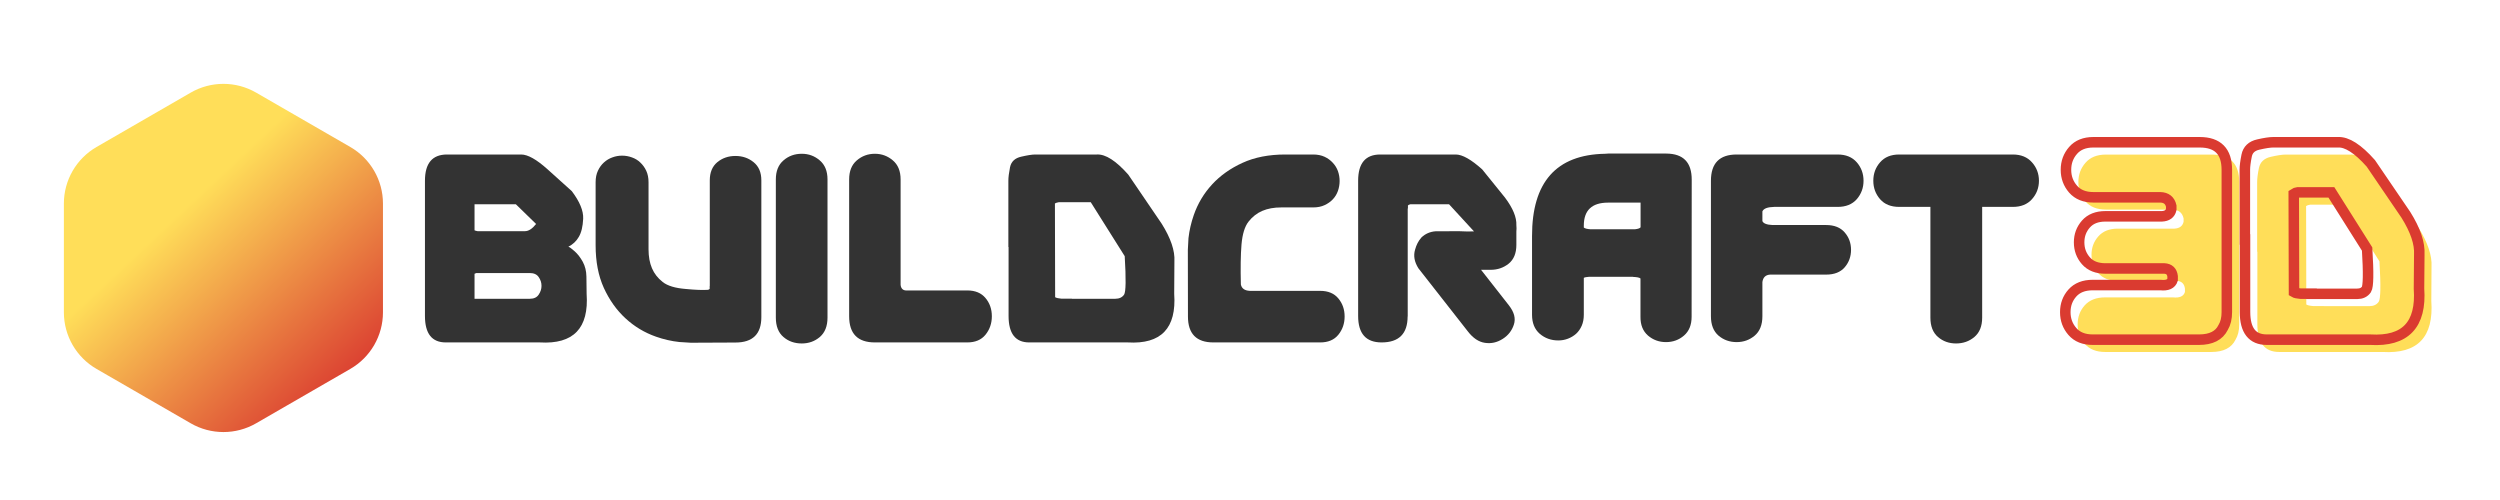
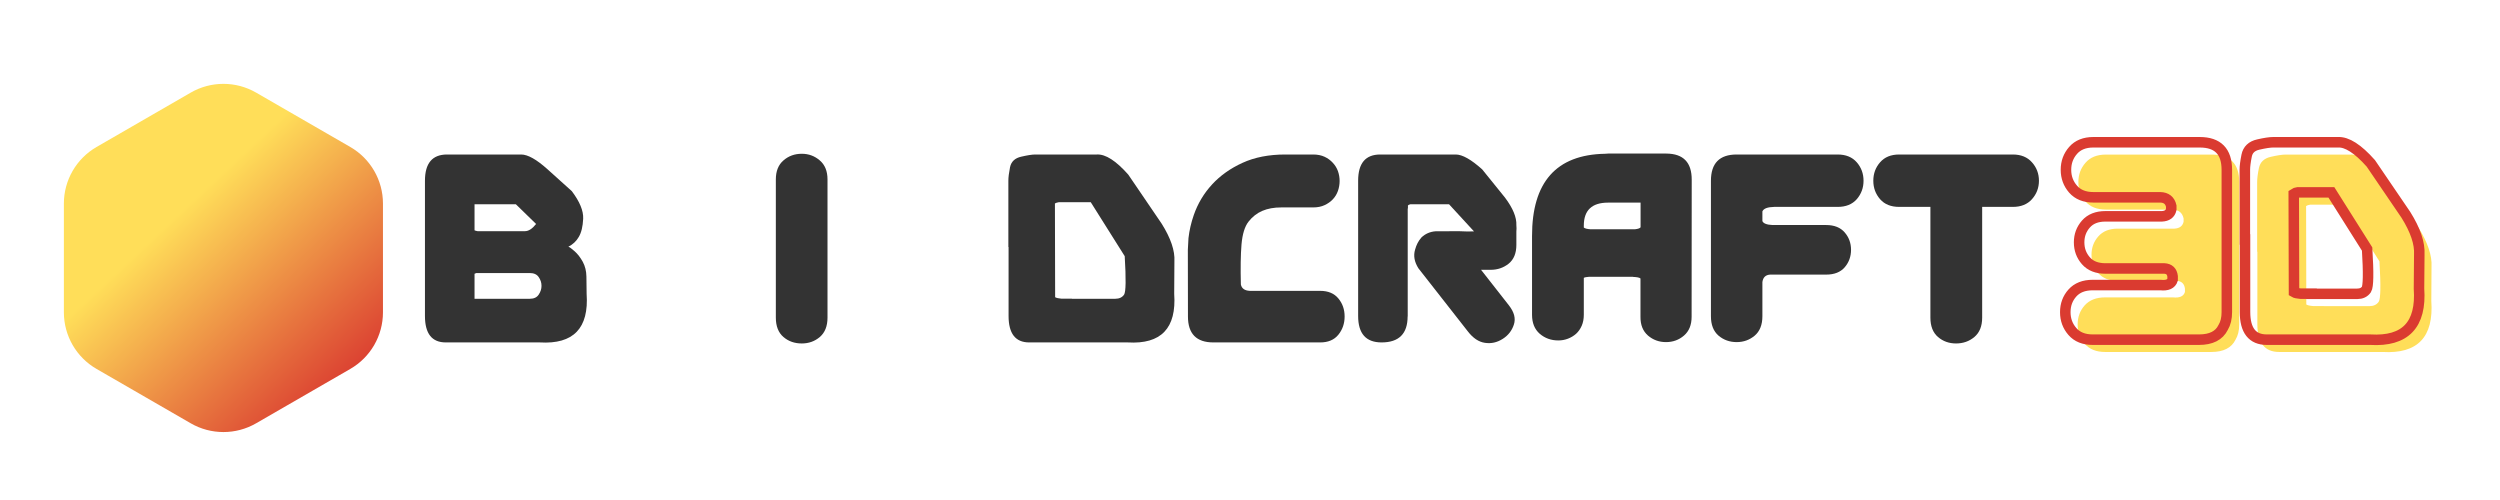
<svg xmlns="http://www.w3.org/2000/svg" width="500" zoomAndPan="magnify" viewBox="0 0 375 75" height="100" preserveAspectRatio="xMidYMid meet" version="1.0">
  <defs>
    <g />
    <clipPath id="4807810be7">
      <path d="M 9.582 12.102 L 57.582 12.102 L 57.582 65 L 9.582 65 Z M 9.582 12.102 " clip-rule="nonzero" />
    </clipPath>
    <clipPath id="1d7c025e0b">
      <path d="M 9.582 30.535 L 9.582 46.852 C 9.582 50.352 11.449 53.59 14.484 55.34 L 28.613 63.496 C 31.645 65.246 35.383 65.246 38.414 63.496 L 52.543 55.34 C 55.578 53.59 57.445 50.352 57.445 46.852 L 57.445 30.535 C 57.445 27.035 55.578 23.797 52.543 22.047 L 38.414 13.891 C 35.383 12.141 31.645 12.141 28.613 13.891 L 14.484 22.047 C 11.449 23.801 9.582 27.035 9.582 30.535 Z M 9.582 30.535 " clip-rule="nonzero" />
    </clipPath>
    <linearGradient x1="-4.241" gradientTransform="matrix(0.121, 0, 0, -0.121, 9.583, 65.052)" y1="431.624" x2="398.261" gradientUnits="userSpaceOnUse" y2="2.366" id="2f6fcc1845">
      <stop stop-opacity="1" stop-color="rgb(100%, 87.099%, 34.9%)" offset="0" />
      <stop stop-opacity="1" stop-color="rgb(100%, 87.099%, 34.9%)" offset="0.25" />
      <stop stop-opacity="1" stop-color="rgb(100%, 87.099%, 34.9%)" offset="0.312" />
      <stop stop-opacity="1" stop-color="rgb(100%, 87.099%, 34.9%)" offset="0.344" />
      <stop stop-opacity="1" stop-color="rgb(100%, 87.099%, 34.9%)" offset="0.359" />
      <stop stop-opacity="1" stop-color="rgb(99.988%, 87.051%, 34.888%)" offset="0.367" />
      <stop stop-opacity="1" stop-color="rgb(99.867%, 86.519%, 34.753%)" offset="0.371" />
      <stop stop-opacity="1" stop-color="rgb(99.757%, 86.034%, 34.631%)" offset="0.375" />
      <stop stop-opacity="1" stop-color="rgb(99.648%, 85.548%, 34.509%)" offset="0.379" />
      <stop stop-opacity="1" stop-color="rgb(99.538%, 85.063%, 34.387%)" offset="0.383" />
      <stop stop-opacity="1" stop-color="rgb(99.428%, 84.578%, 34.265%)" offset="0.387" />
      <stop stop-opacity="1" stop-color="rgb(99.318%, 84.093%, 34.143%)" offset="0.391" />
      <stop stop-opacity="1" stop-color="rgb(99.208%, 83.607%, 34.021%)" offset="0.395" />
      <stop stop-opacity="1" stop-color="rgb(99.098%, 83.122%, 33.899%)" offset="0.398" />
      <stop stop-opacity="1" stop-color="rgb(98.988%, 82.637%, 33.777%)" offset="0.402" />
      <stop stop-opacity="1" stop-color="rgb(98.878%, 82.152%, 33.655%)" offset="0.406" />
      <stop stop-opacity="1" stop-color="rgb(98.769%, 81.667%, 33.533%)" offset="0.41" />
      <stop stop-opacity="1" stop-color="rgb(98.659%, 81.183%, 33.411%)" offset="0.414" />
      <stop stop-opacity="1" stop-color="rgb(98.549%, 80.698%, 33.289%)" offset="0.418" />
      <stop stop-opacity="1" stop-color="rgb(98.439%, 80.212%, 33.167%)" offset="0.422" />
      <stop stop-opacity="1" stop-color="rgb(98.329%, 79.727%, 33.044%)" offset="0.426" />
      <stop stop-opacity="1" stop-color="rgb(98.219%, 79.242%, 32.922%)" offset="0.43" />
      <stop stop-opacity="1" stop-color="rgb(98.109%, 78.757%, 32.8%)" offset="0.434" />
      <stop stop-opacity="1" stop-color="rgb(98%, 78.271%, 32.678%)" offset="0.438" />
      <stop stop-opacity="1" stop-color="rgb(97.89%, 77.786%, 32.556%)" offset="0.441" />
      <stop stop-opacity="1" stop-color="rgb(97.78%, 77.301%, 32.434%)" offset="0.445" />
      <stop stop-opacity="1" stop-color="rgb(97.67%, 76.816%, 32.312%)" offset="0.449" />
      <stop stop-opacity="1" stop-color="rgb(97.56%, 76.331%, 32.19%)" offset="0.453" />
      <stop stop-opacity="1" stop-color="rgb(97.45%, 75.845%, 32.068%)" offset="0.457" />
      <stop stop-opacity="1" stop-color="rgb(97.34%, 75.362%, 31.946%)" offset="0.461" />
      <stop stop-opacity="1" stop-color="rgb(97.231%, 74.876%, 31.824%)" offset="0.465" />
      <stop stop-opacity="1" stop-color="rgb(97.121%, 74.391%, 31.702%)" offset="0.469" />
      <stop stop-opacity="1" stop-color="rgb(97.009%, 73.906%, 31.58%)" offset="0.473" />
      <stop stop-opacity="1" stop-color="rgb(96.899%, 73.421%, 31.458%)" offset="0.477" />
      <stop stop-opacity="1" stop-color="rgb(96.79%, 72.935%, 31.335%)" offset="0.48" />
      <stop stop-opacity="1" stop-color="rgb(96.68%, 72.45%, 31.213%)" offset="0.484" />
      <stop stop-opacity="1" stop-color="rgb(96.57%, 71.965%, 31.091%)" offset="0.488" />
      <stop stop-opacity="1" stop-color="rgb(96.46%, 71.48%, 30.971%)" offset="0.492" />
      <stop stop-opacity="1" stop-color="rgb(96.35%, 70.995%, 30.849%)" offset="0.496" />
      <stop stop-opacity="1" stop-color="rgb(96.24%, 70.509%, 30.727%)" offset="0.5" />
      <stop stop-opacity="1" stop-color="rgb(96.13%, 70.024%, 30.605%)" offset="0.504" />
      <stop stop-opacity="1" stop-color="rgb(96.021%, 69.54%, 30.482%)" offset="0.508" />
      <stop stop-opacity="1" stop-color="rgb(95.911%, 69.055%, 30.36%)" offset="0.512" />
      <stop stop-opacity="1" stop-color="rgb(95.801%, 68.57%, 30.238%)" offset="0.516" />
      <stop stop-opacity="1" stop-color="rgb(95.691%, 68.085%, 30.116%)" offset="0.52" />
      <stop stop-opacity="1" stop-color="rgb(95.581%, 67.599%, 29.994%)" offset="0.523" />
      <stop stop-opacity="1" stop-color="rgb(95.471%, 67.114%, 29.872%)" offset="0.527" />
      <stop stop-opacity="1" stop-color="rgb(95.361%, 66.629%, 29.75%)" offset="0.531" />
      <stop stop-opacity="1" stop-color="rgb(95.251%, 66.144%, 29.628%)" offset="0.535" />
      <stop stop-opacity="1" stop-color="rgb(95.142%, 65.659%, 29.506%)" offset="0.539" />
      <stop stop-opacity="1" stop-color="rgb(95.032%, 65.173%, 29.384%)" offset="0.543" />
      <stop stop-opacity="1" stop-color="rgb(94.922%, 64.688%, 29.262%)" offset="0.547" />
      <stop stop-opacity="1" stop-color="rgb(94.812%, 64.203%, 29.14%)" offset="0.551" />
      <stop stop-opacity="1" stop-color="rgb(94.702%, 63.719%, 29.018%)" offset="0.555" />
      <stop stop-opacity="1" stop-color="rgb(94.592%, 63.234%, 28.896%)" offset="0.559" />
      <stop stop-opacity="1" stop-color="rgb(94.482%, 62.749%, 28.773%)" offset="0.562" />
      <stop stop-opacity="1" stop-color="rgb(94.373%, 62.263%, 28.651%)" offset="0.566" />
      <stop stop-opacity="1" stop-color="rgb(94.263%, 61.778%, 28.529%)" offset="0.57" />
      <stop stop-opacity="1" stop-color="rgb(94.153%, 61.293%, 28.407%)" offset="0.574" />
      <stop stop-opacity="1" stop-color="rgb(94.043%, 60.808%, 28.285%)" offset="0.578" />
      <stop stop-opacity="1" stop-color="rgb(93.933%, 60.323%, 28.163%)" offset="0.582" />
      <stop stop-opacity="1" stop-color="rgb(93.823%, 59.837%, 28.041%)" offset="0.586" />
      <stop stop-opacity="1" stop-color="rgb(93.713%, 59.352%, 27.919%)" offset="0.59" />
      <stop stop-opacity="1" stop-color="rgb(93.604%, 58.867%, 27.797%)" offset="0.594" />
      <stop stop-opacity="1" stop-color="rgb(93.494%, 58.382%, 27.675%)" offset="0.598" />
      <stop stop-opacity="1" stop-color="rgb(93.384%, 57.898%, 27.553%)" offset="0.602" />
      <stop stop-opacity="1" stop-color="rgb(93.274%, 57.413%, 27.431%)" offset="0.605" />
      <stop stop-opacity="1" stop-color="rgb(93.164%, 56.927%, 27.309%)" offset="0.609" />
      <stop stop-opacity="1" stop-color="rgb(93.053%, 56.442%, 27.187%)" offset="0.613" />
      <stop stop-opacity="1" stop-color="rgb(92.943%, 55.957%, 27.065%)" offset="0.617" />
      <stop stop-opacity="1" stop-color="rgb(92.833%, 55.472%, 26.942%)" offset="0.621" />
      <stop stop-opacity="1" stop-color="rgb(92.723%, 54.987%, 26.82%)" offset="0.625" />
      <stop stop-opacity="1" stop-color="rgb(92.613%, 54.501%, 26.698%)" offset="0.629" />
      <stop stop-opacity="1" stop-color="rgb(92.503%, 54.016%, 26.576%)" offset="0.633" />
      <stop stop-opacity="1" stop-color="rgb(92.393%, 53.531%, 26.454%)" offset="0.637" />
      <stop stop-opacity="1" stop-color="rgb(92.284%, 53.046%, 26.332%)" offset="0.641" />
      <stop stop-opacity="1" stop-color="rgb(92.174%, 52.56%, 26.21%)" offset="0.645" />
      <stop stop-opacity="1" stop-color="rgb(92.064%, 52.077%, 26.089%)" offset="0.648" />
      <stop stop-opacity="1" stop-color="rgb(91.954%, 51.591%, 25.967%)" offset="0.652" />
      <stop stop-opacity="1" stop-color="rgb(91.844%, 51.106%, 25.845%)" offset="0.656" />
      <stop stop-opacity="1" stop-color="rgb(91.734%, 50.621%, 25.723%)" offset="0.66" />
      <stop stop-opacity="1" stop-color="rgb(91.624%, 50.136%, 25.601%)" offset="0.664" />
      <stop stop-opacity="1" stop-color="rgb(91.515%, 49.651%, 25.479%)" offset="0.668" />
      <stop stop-opacity="1" stop-color="rgb(91.405%, 49.165%, 25.357%)" offset="0.672" />
      <stop stop-opacity="1" stop-color="rgb(91.295%, 48.68%, 25.235%)" offset="0.676" />
      <stop stop-opacity="1" stop-color="rgb(91.185%, 48.195%, 25.113%)" offset="0.68" />
      <stop stop-opacity="1" stop-color="rgb(91.075%, 47.71%, 24.991%)" offset="0.684" />
      <stop stop-opacity="1" stop-color="rgb(90.965%, 47.224%, 24.869%)" offset="0.688" />
      <stop stop-opacity="1" stop-color="rgb(90.855%, 46.739%, 24.747%)" offset="0.691" />
      <stop stop-opacity="1" stop-color="rgb(90.746%, 46.255%, 24.625%)" offset="0.695" />
      <stop stop-opacity="1" stop-color="rgb(90.636%, 45.77%, 24.503%)" offset="0.699" />
      <stop stop-opacity="1" stop-color="rgb(90.526%, 45.285%, 24.38%)" offset="0.703" />
      <stop stop-opacity="1" stop-color="rgb(90.416%, 44.8%, 24.258%)" offset="0.707" />
      <stop stop-opacity="1" stop-color="rgb(90.306%, 44.315%, 24.136%)" offset="0.711" />
      <stop stop-opacity="1" stop-color="rgb(90.196%, 43.829%, 24.014%)" offset="0.715" />
      <stop stop-opacity="1" stop-color="rgb(90.086%, 43.344%, 23.892%)" offset="0.719" />
      <stop stop-opacity="1" stop-color="rgb(89.977%, 42.859%, 23.77%)" offset="0.723" />
      <stop stop-opacity="1" stop-color="rgb(89.867%, 42.374%, 23.648%)" offset="0.727" />
      <stop stop-opacity="1" stop-color="rgb(89.757%, 41.888%, 23.526%)" offset="0.73" />
      <stop stop-opacity="1" stop-color="rgb(89.647%, 41.403%, 23.404%)" offset="0.734" />
      <stop stop-opacity="1" stop-color="rgb(89.537%, 40.918%, 23.282%)" offset="0.738" />
      <stop stop-opacity="1" stop-color="rgb(89.427%, 40.434%, 23.16%)" offset="0.742" />
      <stop stop-opacity="1" stop-color="rgb(89.317%, 39.949%, 23.038%)" offset="0.746" />
      <stop stop-opacity="1" stop-color="rgb(89.207%, 39.464%, 22.916%)" offset="0.75" />
      <stop stop-opacity="1" stop-color="rgb(89.096%, 38.979%, 22.794%)" offset="0.754" />
      <stop stop-opacity="1" stop-color="rgb(88.986%, 38.493%, 22.672%)" offset="0.758" />
      <stop stop-opacity="1" stop-color="rgb(88.876%, 38.008%, 22.549%)" offset="0.762" />
      <stop stop-opacity="1" stop-color="rgb(88.766%, 37.523%, 22.427%)" offset="0.766" />
      <stop stop-opacity="1" stop-color="rgb(88.657%, 37.038%, 22.305%)" offset="0.77" />
      <stop stop-opacity="1" stop-color="rgb(88.547%, 36.552%, 22.183%)" offset="0.773" />
      <stop stop-opacity="1" stop-color="rgb(88.437%, 36.067%, 22.061%)" offset="0.777" />
      <stop stop-opacity="1" stop-color="rgb(88.327%, 35.583%, 21.939%)" offset="0.781" />
      <stop stop-opacity="1" stop-color="rgb(88.217%, 35.098%, 21.817%)" offset="0.785" />
      <stop stop-opacity="1" stop-color="rgb(88.107%, 34.613%, 21.695%)" offset="0.789" />
      <stop stop-opacity="1" stop-color="rgb(87.997%, 34.128%, 21.573%)" offset="0.793" />
      <stop stop-opacity="1" stop-color="rgb(87.888%, 33.643%, 21.451%)" offset="0.797" />
      <stop stop-opacity="1" stop-color="rgb(87.778%, 33.157%, 21.329%)" offset="0.801" />
      <stop stop-opacity="1" stop-color="rgb(87.668%, 32.672%, 21.207%)" offset="0.805" />
      <stop stop-opacity="1" stop-color="rgb(87.558%, 32.187%, 21.085%)" offset="0.809" />
      <stop stop-opacity="1" stop-color="rgb(87.448%, 31.702%, 20.964%)" offset="0.812" />
      <stop stop-opacity="1" stop-color="rgb(87.338%, 31.216%, 20.842%)" offset="0.816" />
      <stop stop-opacity="1" stop-color="rgb(87.228%, 30.731%, 20.72%)" offset="0.82" />
      <stop stop-opacity="1" stop-color="rgb(87.119%, 30.246%, 20.598%)" offset="0.824" />
      <stop stop-opacity="1" stop-color="rgb(87.009%, 29.762%, 20.476%)" offset="0.828" />
      <stop stop-opacity="1" stop-color="rgb(86.899%, 29.277%, 20.354%)" offset="0.832" />
      <stop stop-opacity="1" stop-color="rgb(86.789%, 28.792%, 20.232%)" offset="0.836" />
      <stop stop-opacity="1" stop-color="rgb(86.679%, 28.307%, 20.11%)" offset="0.84" />
      <stop stop-opacity="1" stop-color="rgb(86.569%, 27.821%, 19.987%)" offset="0.844" />
      <stop stop-opacity="1" stop-color="rgb(86.459%, 27.336%, 19.865%)" offset="0.848" />
      <stop stop-opacity="1" stop-color="rgb(86.349%, 26.851%, 19.743%)" offset="0.852" />
      <stop stop-opacity="1" stop-color="rgb(86.24%, 26.366%, 19.621%)" offset="0.855" />
      <stop stop-opacity="1" stop-color="rgb(86.13%, 25.88%, 19.499%)" offset="0.859" />
      <stop stop-opacity="1" stop-color="rgb(86.02%, 25.395%, 19.377%)" offset="0.863" />
      <stop stop-opacity="1" stop-color="rgb(85.91%, 24.91%, 19.255%)" offset="0.867" />
      <stop stop-opacity="1" stop-color="rgb(85.8%, 24.425%, 19.133%)" offset="0.871" />
      <stop stop-opacity="1" stop-color="rgb(85.69%, 23.941%, 19.011%)" offset="0.875" />
      <stop stop-opacity="1" stop-color="rgb(85.489%, 23.228%, 18.904%)" offset="0.879" />
      <stop stop-opacity="1" stop-color="rgb(85.287%, 22.517%, 18.799%)" offset="0.883" />
      <stop stop-opacity="1" stop-color="rgb(85.193%, 22.258%, 18.799%)" offset="0.887" />
      <stop stop-opacity="1" stop-color="rgb(85.1%, 21.999%, 18.799%)" offset="0.891" />
      <stop stop-opacity="1" stop-color="rgb(85.1%, 21.999%, 18.799%)" offset="0.906" />
      <stop stop-opacity="1" stop-color="rgb(85.1%, 21.999%, 18.799%)" offset="0.938" />
      <stop stop-opacity="1" stop-color="rgb(85.1%, 21.999%, 18.799%)" offset="1" />
    </linearGradient>
  </defs>
  <g fill="#333333" fill-opacity="1">
    <g transform="translate(62.118, 51.363)">
      <g>
        <path d="M 9.516 -16.688 L 16.641 -16.688 C 17.172 -16.688 17.723 -17.047 18.297 -17.766 L 15.266 -20.719 L 9.062 -20.719 L 9.062 -16.812 C 9.188 -16.758 9.336 -16.719 9.516 -16.688 Z M 9.062 -10.297 L 9.062 -6.547 L 17.359 -6.547 C 17.973 -6.547 18.414 -6.754 18.688 -7.172 C 18.969 -7.586 19.109 -8.023 19.109 -8.484 C 19.109 -8.961 18.969 -9.398 18.688 -9.797 C 18.414 -10.203 17.973 -10.406 17.359 -10.406 L 9.328 -10.406 C 9.223 -10.375 9.133 -10.336 9.062 -10.297 Z M 1.625 -24.25 C 1.625 -26.875 2.727 -28.188 4.938 -28.188 L 16.062 -28.188 C 17.051 -28.188 18.375 -27.441 20.031 -25.953 L 23.656 -22.688 C 24.844 -21.113 25.41 -19.738 25.359 -18.562 C 25.305 -17.383 25.086 -16.473 24.703 -15.828 C 24.328 -15.18 23.805 -14.691 23.141 -14.359 C 23.336 -14.285 23.656 -14.051 24.094 -13.656 C 24.539 -13.258 24.941 -12.738 25.297 -12.094 C 25.648 -11.445 25.832 -10.707 25.844 -9.875 C 25.863 -9.051 25.875 -8.191 25.875 -7.297 C 26.238 -2.129 23.898 0.301 18.859 0 L 4.75 0 C 2.664 0 1.625 -1.32 1.625 -3.969 Z M 1.625 -24.25 " />
      </g>
    </g>
  </g>
  <g fill="#333333" fill-opacity="1">
    <g transform="translate(88.718, 51.363)">
      <g>
-         <path d="M 17.75 -8.484 L 17.75 -24.312 C 17.75 -25.5 18.125 -26.406 18.875 -27.031 C 19.633 -27.656 20.539 -27.969 21.594 -27.969 C 22.656 -27.969 23.566 -27.656 24.328 -27.031 C 25.098 -26.406 25.484 -25.5 25.484 -24.312 L 25.484 -3.797 C 25.484 -1.254 24.188 0.016 21.594 0.016 L 14.906 0.047 L 13.172 -0.062 C 12.004 -0.188 10.844 -0.453 9.688 -0.859 C 7.969 -1.461 6.441 -2.379 5.109 -3.609 C 3.773 -4.836 2.691 -6.359 1.859 -8.172 C 1.035 -9.984 0.625 -12.117 0.625 -14.578 L 0.625 -24.047 C 0.625 -24.691 0.738 -25.258 0.969 -25.75 C 1.195 -26.238 1.492 -26.648 1.859 -26.984 C 2.234 -27.328 2.656 -27.582 3.125 -27.75 C 3.594 -27.926 4.082 -28.016 4.594 -28.016 C 5.102 -28.016 5.598 -27.926 6.078 -27.75 C 6.555 -27.582 6.973 -27.328 7.328 -26.984 C 7.691 -26.648 7.988 -26.238 8.219 -25.75 C 8.445 -25.258 8.562 -24.691 8.562 -24.047 L 8.562 -13.969 C 8.562 -12.875 8.734 -11.926 9.078 -11.125 C 9.422 -10.32 9.957 -9.633 10.688 -9.062 C 11.414 -8.488 12.57 -8.141 14.156 -8.016 C 15.562 -7.879 16.676 -7.836 17.5 -7.891 C 17.602 -7.93 17.68 -7.977 17.734 -8.031 L 17.734 -8.484 Z M 17.75 -8.484 " />
-       </g>
+         </g>
    </g>
  </g>
  <g fill="#333333" fill-opacity="1">
    <g transform="translate(114.829, 51.363)">
      <g>
        <path d="M 9.297 -3.719 C 9.297 -2.438 8.91 -1.469 8.141 -0.812 C 7.379 -0.164 6.477 0.156 5.438 0.156 C 4.363 0.156 3.445 -0.164 2.688 -0.812 C 1.926 -1.469 1.547 -2.438 1.547 -3.719 L 1.547 -24.453 C 1.547 -25.691 1.926 -26.641 2.688 -27.297 C 3.445 -27.961 4.363 -28.297 5.438 -28.297 C 6.477 -28.297 7.379 -27.961 8.141 -27.297 C 8.91 -26.641 9.297 -25.691 9.297 -24.453 Z M 9.297 -3.719 " />
      </g>
    </g>
  </g>
  <g fill="#333333" fill-opacity="1">
    <g transform="translate(125.794, 51.363)">
      <g>
-         <path d="M 19.297 -7.797 C 20.492 -7.797 21.406 -7.414 22.031 -6.656 C 22.664 -5.906 22.984 -4.992 22.984 -3.922 C 22.984 -2.859 22.664 -1.938 22.031 -1.156 C 21.406 -0.383 20.492 0 19.297 0 L 5.438 0 C 2.863 0 1.578 -1.305 1.578 -3.922 L 1.578 -24.453 C 1.578 -25.691 1.957 -26.641 2.719 -27.297 C 3.488 -27.961 4.395 -28.297 5.438 -28.297 C 6.469 -28.297 7.367 -27.961 8.141 -27.297 C 8.91 -26.641 9.297 -25.691 9.297 -24.453 L 9.297 -8.625 C 9.367 -8.031 9.695 -7.754 10.281 -7.797 Z M 19.297 -7.797 " />
-       </g>
+         </g>
    </g>
  </g>
  <g fill="#333333" fill-opacity="1">
    <g transform="translate(149.677, 51.363)">
      <g>
        <path d="M 8.562 -20.844 L 8.594 -6.781 C 8.77 -6.676 9.082 -6.602 9.531 -6.562 L 11.109 -6.562 L 11.109 -6.547 L 17.609 -6.547 C 18.211 -6.547 18.656 -6.754 18.938 -7.172 C 19.207 -7.586 19.238 -9.508 19.031 -12.938 L 13.938 -21.031 L 9.141 -21.031 C 8.879 -20.988 8.688 -20.926 8.562 -20.844 Z M 26.453 -7.297 C 26.816 -2.129 24.492 0.301 19.484 0 L 4.703 0 C 2.641 0 1.609 -1.32 1.609 -3.969 L 1.609 -14.312 L 1.578 -14.312 L 1.578 -24.25 C 1.578 -24.758 1.66 -25.438 1.828 -26.281 C 2.004 -27.125 2.562 -27.648 3.5 -27.859 C 4.438 -28.078 5.145 -28.188 5.625 -28.188 L 14.859 -28.188 C 16.148 -28.258 17.719 -27.254 19.562 -25.172 L 24.562 -17.828 C 25.938 -15.641 26.578 -13.75 26.484 -12.156 Z M 26.453 -7.297 " />
      </g>
    </g>
  </g>
  <g fill="#333333" fill-opacity="1">
    <g transform="translate(177.177, 51.363)">
      <g>
        <path d="M 10.297 -7.734 L 20.859 -7.734 C 22.047 -7.734 22.953 -7.352 23.578 -6.594 C 24.203 -5.844 24.516 -4.941 24.516 -3.891 C 24.516 -2.836 24.203 -1.926 23.578 -1.156 C 22.953 -0.383 22.047 0 20.859 0 L 4.828 0 C 2.285 0 1.016 -1.297 1.016 -3.891 L 1 -13.891 L 1.094 -15.641 C 1.227 -16.805 1.492 -17.961 1.891 -19.109 C 2.492 -20.836 3.41 -22.367 4.641 -23.703 C 5.867 -25.035 7.391 -26.113 9.203 -26.938 C 11.016 -27.77 13.156 -28.188 15.625 -28.188 L 19.797 -28.188 C 20.453 -28.188 21.023 -28.07 21.516 -27.844 C 22.004 -27.613 22.414 -27.312 22.75 -26.938 C 23.094 -26.57 23.348 -26.156 23.516 -25.688 C 23.68 -25.219 23.766 -24.727 23.766 -24.219 C 23.766 -23.707 23.68 -23.211 23.516 -22.734 C 23.348 -22.254 23.094 -21.832 22.75 -21.469 C 22.414 -21.113 22.004 -20.82 21.516 -20.594 C 21.023 -20.363 20.453 -20.25 19.797 -20.25 L 15.016 -20.25 C 13.922 -20.25 12.973 -20.078 12.172 -19.734 C 11.367 -19.391 10.68 -18.852 10.109 -18.125 C 9.535 -17.395 9.18 -16.242 9.047 -14.672 C 8.922 -13.129 8.891 -11.141 8.953 -8.703 C 9.066 -8.098 9.516 -7.773 10.297 -7.734 Z M 10.297 -7.734 " />
      </g>
    </g>
  </g>
  <g fill="#333333" fill-opacity="1">
    <g transform="translate(202.096, 51.363)">
      <g>
        <path d="M 20.062 -10.891 L 24.25 -5.547 C 25.039 -4.535 25.285 -3.578 24.984 -2.672 C 24.691 -1.766 24.133 -1.051 23.312 -0.531 C 22.469 0.008 21.578 0.207 20.641 0.062 C 19.711 -0.07 18.859 -0.645 18.078 -1.656 L 10.672 -11.109 C 10.055 -12.078 9.891 -13.02 10.172 -13.938 C 10.359 -14.625 10.656 -15.203 11.062 -15.672 C 11.094 -15.703 11.113 -15.727 11.125 -15.75 C 11.707 -16.301 12.414 -16.609 13.25 -16.672 L 14.469 -16.672 L 16.641 -16.688 C 17.66 -16.633 18.445 -16.625 19 -16.656 L 15.266 -20.719 L 9.438 -20.719 C 9.281 -20.676 9.164 -20.617 9.094 -20.547 L 9.094 -20.094 L 9.062 -20.094 L 9.062 -3.906 L 9.047 -3.906 C 9.047 -1.301 7.742 0 5.141 0 C 2.797 0 1.625 -1.32 1.625 -3.969 L 1.625 -24.25 C 1.625 -26.875 2.727 -28.188 4.938 -28.188 L 16.266 -28.188 C 17.254 -28.188 18.578 -27.441 20.234 -25.953 L 23.656 -21.719 C 24.844 -20.133 25.41 -18.758 25.359 -17.594 C 25.391 -17.238 25.391 -16.922 25.359 -16.641 L 25.359 -14.625 C 25.359 -13.375 24.973 -12.438 24.203 -11.812 C 23.43 -11.195 22.531 -10.891 21.5 -10.891 Z M 20.062 -10.891 " />
      </g>
    </g>
  </g>
  <g fill="#333333" fill-opacity="1">
    <g transform="translate(228.383, 51.363)">
      <g>
        <path d="M 17.703 -17.266 L 17.703 -20.969 L 12.828 -20.969 C 10.398 -20.969 9.188 -19.816 9.188 -17.516 L 9.188 -17.234 C 9.332 -17.098 9.672 -17.008 10.203 -16.969 L 16.828 -16.969 C 17.305 -17.02 17.598 -17.117 17.703 -17.266 Z M 17.688 -9.594 C 17.539 -9.727 17.164 -9.805 16.562 -9.828 L 16.562 -9.844 L 9.984 -9.844 C 9.609 -9.82 9.344 -9.77 9.188 -9.688 L 9.188 -4.141 C 9.188 -3.523 9.082 -2.977 8.875 -2.5 C 8.664 -2.02 8.383 -1.617 8.031 -1.297 C 7.676 -0.984 7.27 -0.738 6.812 -0.562 C 6.352 -0.383 5.867 -0.297 5.359 -0.297 C 4.285 -0.297 3.359 -0.629 2.578 -1.297 C 1.805 -1.973 1.422 -2.922 1.422 -4.141 L 1.422 -15.938 C 1.41 -24.039 5.055 -28.16 12.359 -28.297 C 12.516 -28.316 12.676 -28.328 12.844 -28.328 L 21.578 -28.328 C 24.117 -28.305 25.383 -27 25.375 -24.406 L 25.359 -3.844 C 25.359 -2.625 24.977 -1.688 24.219 -1.031 C 23.457 -0.375 22.555 -0.047 21.516 -0.047 C 20.484 -0.047 19.582 -0.375 18.812 -1.031 C 18.051 -1.695 17.676 -2.633 17.688 -3.844 Z M 17.688 -9.594 " />
      </g>
    </g>
  </g>
  <g fill="#333333" fill-opacity="1">
    <g transform="translate(255.062, 51.363)">
      <g>
        <path d="M 11.047 -20.328 C 10.066 -20.305 9.484 -20.082 9.297 -19.656 L 9.297 -18.203 C 9.441 -17.848 9.945 -17.648 10.812 -17.609 L 18.859 -17.609 C 20.078 -17.609 21.004 -17.238 21.641 -16.5 C 22.273 -15.77 22.594 -14.898 22.594 -13.891 C 22.594 -12.879 22.273 -12.004 21.641 -11.266 C 21.004 -10.535 20.078 -10.172 18.859 -10.172 L 10.453 -10.172 C 9.773 -10.129 9.391 -9.754 9.297 -9.047 L 9.297 -3.922 C 9.297 -2.641 8.91 -1.672 8.141 -1.016 C 7.367 -0.367 6.469 -0.047 5.438 -0.047 C 4.395 -0.047 3.488 -0.367 2.719 -1.016 C 1.957 -1.672 1.578 -2.641 1.578 -3.922 L 1.578 -24.25 C 1.578 -26.875 2.863 -28.188 5.438 -28.188 L 20.578 -28.188 C 21.816 -28.188 22.773 -27.797 23.453 -27.016 C 24.129 -26.242 24.469 -25.32 24.469 -24.25 C 24.469 -23.188 24.129 -22.266 23.453 -21.484 C 22.773 -20.711 21.816 -20.328 20.578 -20.328 Z M 11.047 -20.328 " />
      </g>
    </g>
  </g>
  <g fill="#333333" fill-opacity="1">
    <g transform="translate(280.372, 51.363)">
      <g>
        <path d="M 16.953 -3.719 C 16.953 -2.438 16.562 -1.469 15.781 -0.812 C 15.008 -0.164 14.094 0.156 13.031 0.156 C 11.988 0.156 11.086 -0.164 10.328 -0.812 C 9.566 -1.469 9.188 -2.438 9.188 -3.719 L 9.188 -20.328 L 4.516 -20.328 C 3.273 -20.328 2.316 -20.711 1.641 -21.484 C 0.961 -22.266 0.625 -23.188 0.625 -24.25 C 0.625 -25.32 0.961 -26.242 1.641 -27.016 C 2.316 -27.797 3.273 -28.188 4.516 -28.188 L 21.547 -28.188 C 22.773 -28.188 23.734 -27.797 24.422 -27.016 C 25.117 -26.242 25.469 -25.32 25.469 -24.25 C 25.469 -23.188 25.117 -22.266 24.422 -21.484 C 23.734 -20.711 22.773 -20.328 21.547 -20.328 L 16.953 -20.328 Z M 16.953 -3.719 " />
      </g>
    </g>
  </g>
  <g clip-path="url(#4807810be7)">
    <g clip-path="url(#1d7c025e0b)">
      <path fill="url(#2f6fcc1845)" d="M 9.582 65.246 L 9.582 12.141 L 57.445 12.141 L 57.445 65.246 Z M 9.582 65.246 " fill-rule="nonzero" />
    </g>
  </g>
  <g fill="#ffde59" fill-opacity="1">
    <g transform="translate(310.398, 52.796)">
      <g>
        <path d="M 15.547 -8.188 C 16.547 -8.082 17.145 -8.352 17.344 -9 L 17.344 -9.5 C 17.25 -10.238 16.836 -10.629 16.109 -10.672 L 7.266 -10.672 C 5.992 -10.672 5.02 -11.055 4.344 -11.828 C 3.664 -12.609 3.328 -13.531 3.328 -14.594 C 3.328 -15.645 3.664 -16.555 4.344 -17.328 C 5.02 -18.109 5.992 -18.5 7.266 -18.5 L 15.75 -18.5 C 16.531 -18.539 16.992 -18.883 17.141 -19.531 L 17.141 -20.031 C 16.953 -20.883 16.406 -21.328 15.5 -21.359 L 5.469 -21.359 C 4.145 -21.359 3.129 -21.766 2.422 -22.578 C 1.711 -23.391 1.359 -24.359 1.359 -25.484 C 1.359 -26.598 1.711 -27.562 2.422 -28.375 C 3.129 -29.195 4.145 -29.609 5.469 -29.609 L 21.406 -29.609 C 24.125 -29.609 25.484 -28.234 25.484 -25.484 L 25.484 -4.125 C 25.484 -3.207 25.297 -2.441 24.922 -1.828 C 24.316 -0.609 23.113 0 21.312 0 L 5.359 0 C 4.047 0 3.031 -0.406 2.312 -1.219 C 1.602 -2.031 1.25 -3 1.25 -4.125 C 1.25 -5.25 1.602 -6.207 2.312 -7 C 3.031 -7.789 4.047 -8.188 5.359 -8.188 Z M 15.547 -8.188 " />
      </g>
    </g>
  </g>
  <g fill="#ffde59" fill-opacity="1">
    <g transform="translate(336.916, 52.796)">
      <g>
        <path d="M 9 -21.891 L 9.031 -7.125 C 9.207 -7.008 9.535 -6.93 10.016 -6.891 L 11.656 -6.891 L 11.656 -6.875 L 18.5 -6.875 C 19.125 -6.875 19.586 -7.094 19.891 -7.531 C 20.18 -7.969 20.219 -9.988 20 -13.594 L 14.641 -22.094 L 9.609 -22.094 C 9.336 -22.051 9.133 -21.984 9 -21.891 Z M 27.781 -7.656 C 28.164 -2.238 25.727 0.312 20.469 0 L 4.953 0 C 2.773 0 1.688 -1.391 1.688 -4.172 L 1.688 -15.031 L 1.656 -15.031 L 1.656 -25.484 C 1.656 -26.016 1.742 -26.719 1.922 -27.594 C 2.109 -28.477 2.691 -29.035 3.672 -29.266 C 4.66 -29.492 5.406 -29.609 5.906 -29.609 L 15.609 -29.609 C 16.961 -29.691 18.609 -28.633 20.547 -26.438 L 25.812 -18.719 C 27.25 -16.426 27.914 -14.441 27.812 -12.766 Z M 27.781 -7.656 " />
      </g>
    </g>
  </g>
  <path stroke-linecap="butt" transform="matrix(0.874, 0, 0, 0.874, 308.54, 5.504)" fill="none" stroke-linejoin="miter" d="M 17.788 42.624 C 18.928 42.749 19.621 42.445 19.854 41.707 L 19.854 41.122 C 19.747 40.277 19.273 39.83 18.446 39.78 L 8.319 39.78 C 6.862 39.78 5.744 39.338 4.971 38.453 C 4.193 37.567 3.808 36.517 3.808 35.296 C 3.808 34.089 4.193 33.043 4.971 32.158 C 5.744 31.273 6.862 30.83 8.319 30.83 L 18.021 30.83 C 18.915 30.785 19.447 30.392 19.621 29.654 L 19.621 29.068 C 19.398 28.098 18.772 27.598 17.739 27.566 L 6.249 27.566 C 4.747 27.566 3.589 27.097 2.771 26.167 C 1.957 25.233 1.55 24.124 1.55 22.841 C 1.55 21.558 1.957 20.449 2.771 19.519 C 3.589 18.584 4.747 18.119 6.249 18.119 L 24.508 18.119 C 27.606 18.119 29.158 19.693 29.158 22.841 L 29.158 47.278 C 29.158 48.329 28.947 49.205 28.523 49.907 C 27.834 51.302 26.457 51.999 24.387 51.999 L 6.133 51.999 C 4.631 51.999 3.468 51.534 2.655 50.6 C 1.841 49.67 1.434 48.561 1.434 47.278 C 1.434 45.995 1.841 44.895 2.655 43.988 C 3.468 43.08 4.631 42.624 6.133 42.624 Z M 40.643 26.954 L 40.688 43.849 C 40.893 43.974 41.269 44.059 41.814 44.104 L 43.697 44.104 L 43.697 44.131 L 51.521 44.131 C 52.24 44.131 52.772 43.88 53.117 43.375 C 53.447 42.874 53.488 40.567 53.237 36.445 L 47.103 26.717 L 41.345 26.717 C 41.032 26.766 40.8 26.842 40.643 26.954 Z M 62.139 43.236 C 62.577 49.437 59.792 52.361 53.774 51.999 L 36.011 51.999 C 33.521 51.999 32.278 50.412 32.278 47.229 L 32.278 34.8 L 32.251 34.8 L 32.251 22.841 C 32.251 22.233 32.354 21.419 32.56 20.409 C 32.761 19.398 33.427 18.763 34.554 18.508 C 35.685 18.249 36.539 18.119 37.116 18.119 L 48.208 18.119 C 49.759 18.026 51.646 19.233 53.868 21.736 L 59.885 30.571 C 61.531 33.204 62.295 35.475 62.188 37.384 Z M 62.139 43.236 " stroke="#da3b30" stroke-width="1.805" stroke-opacity="1" stroke-miterlimit="4" />
</svg>